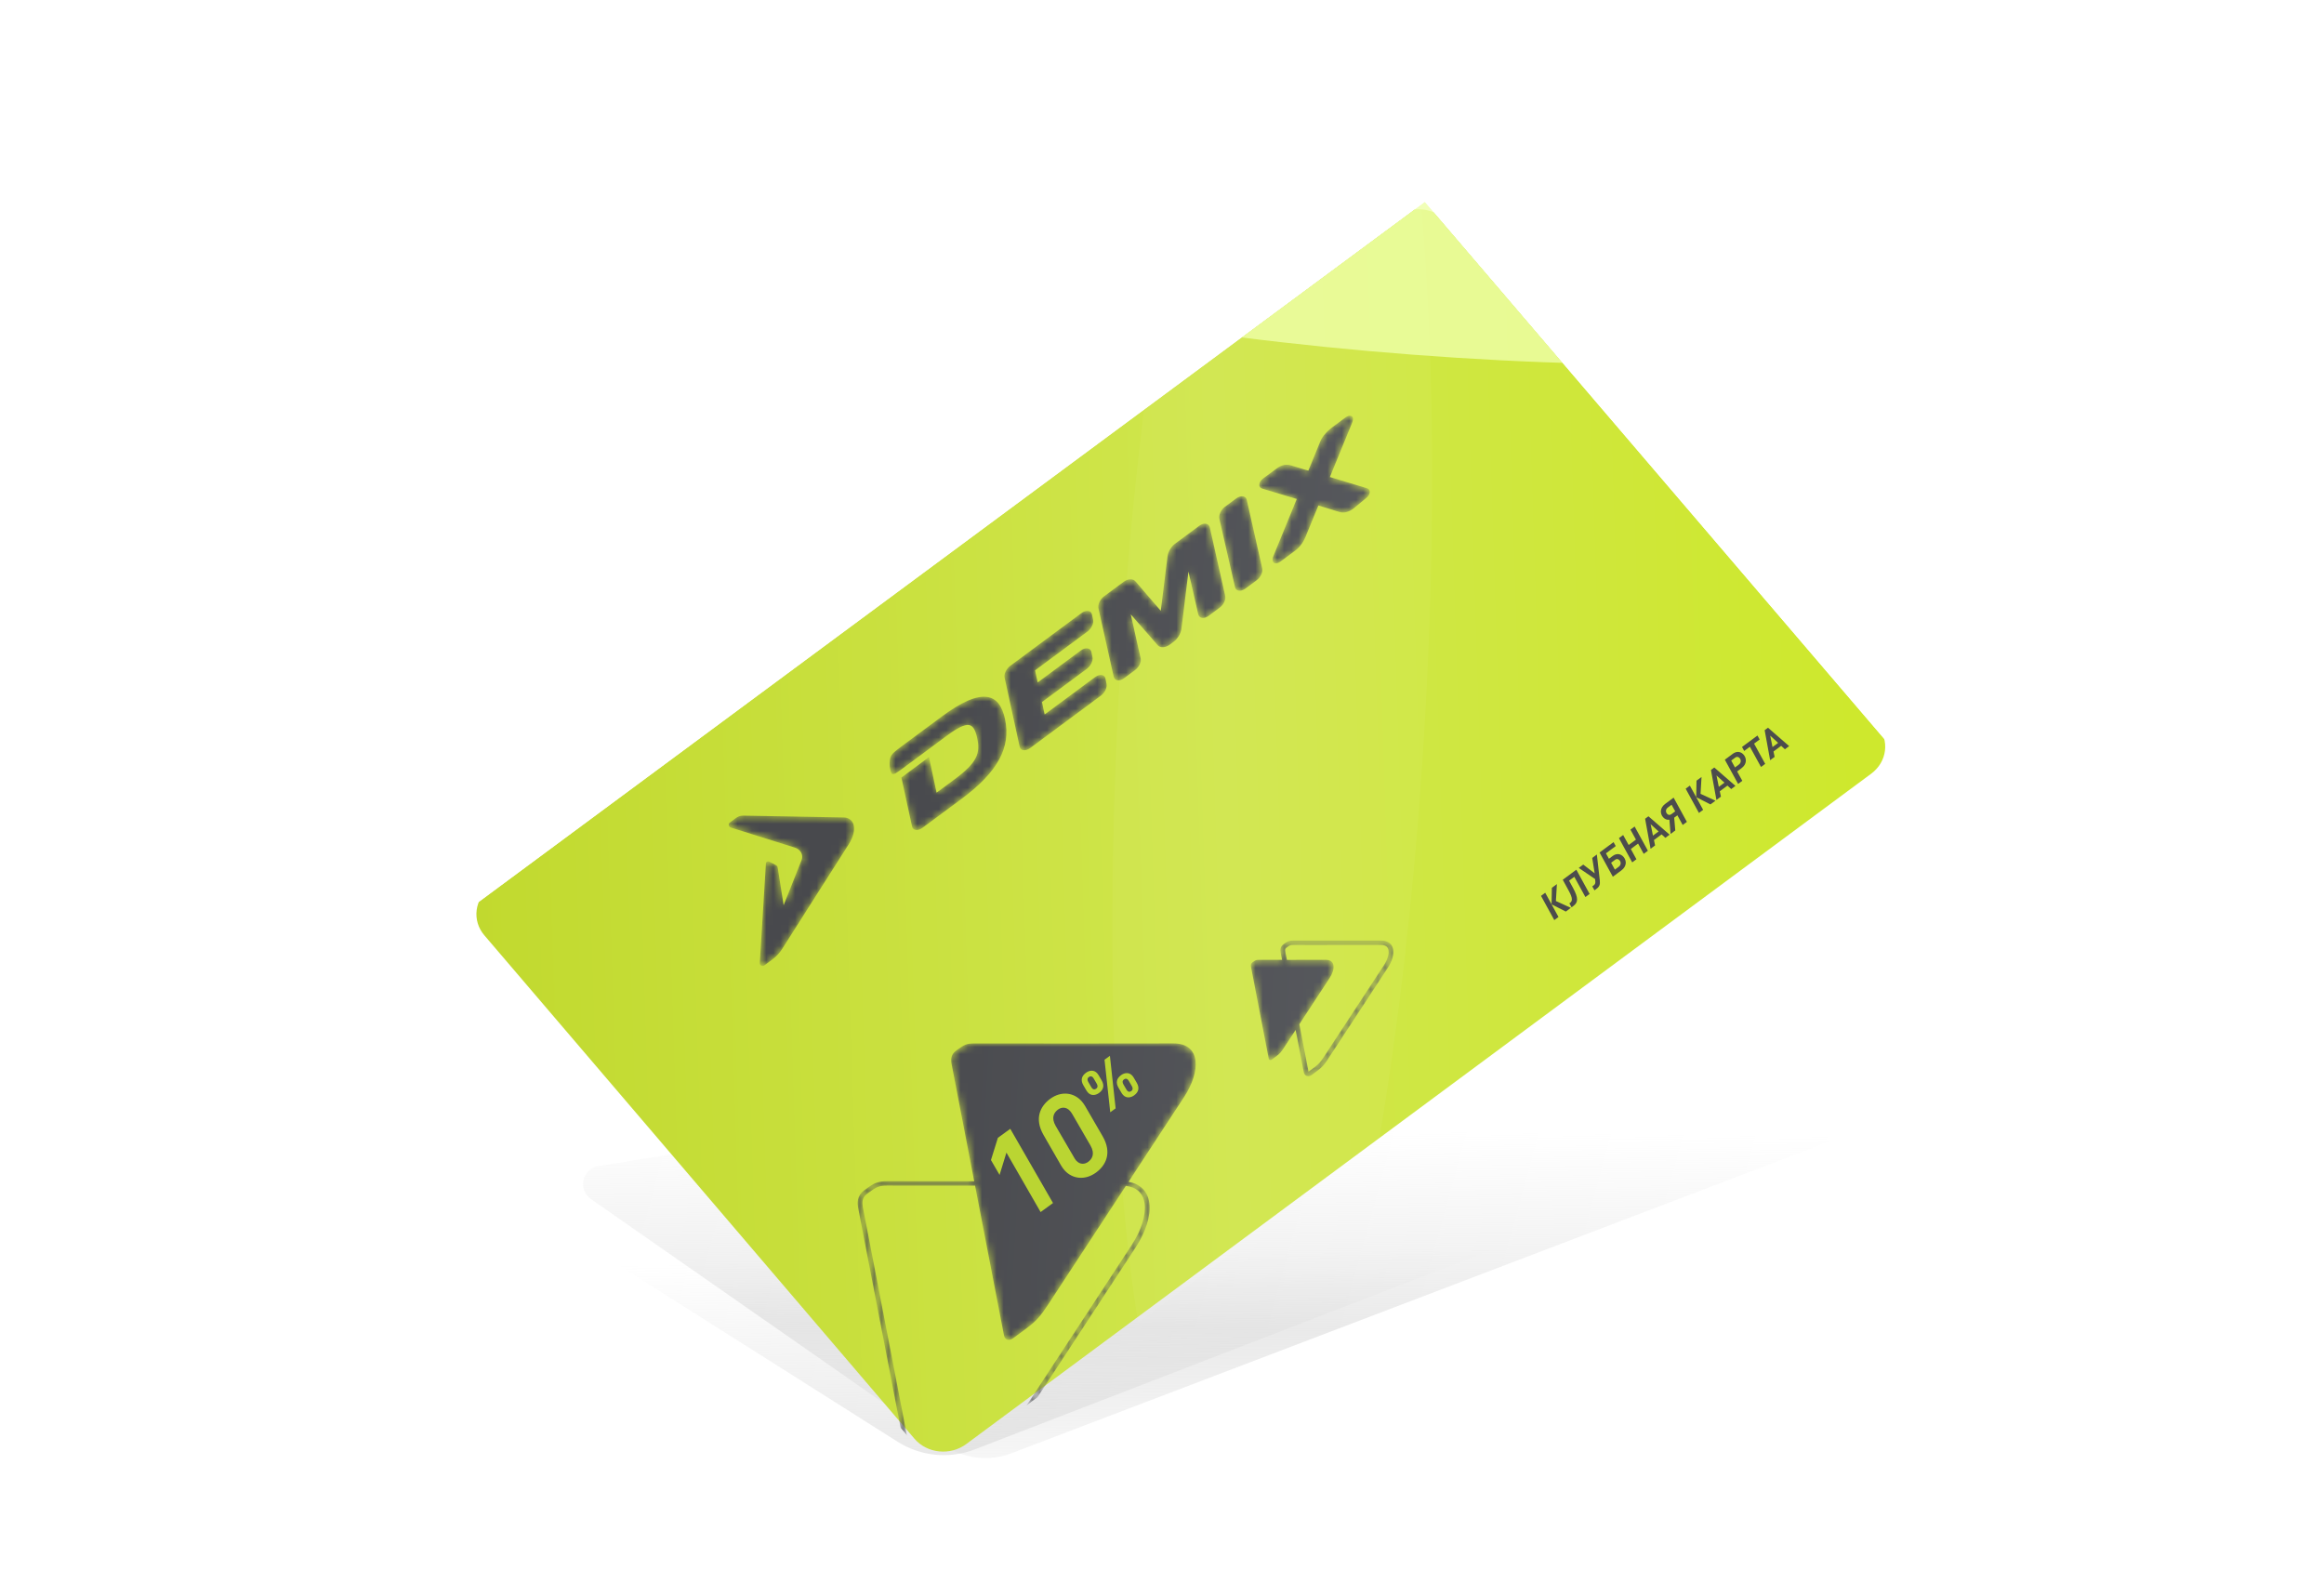
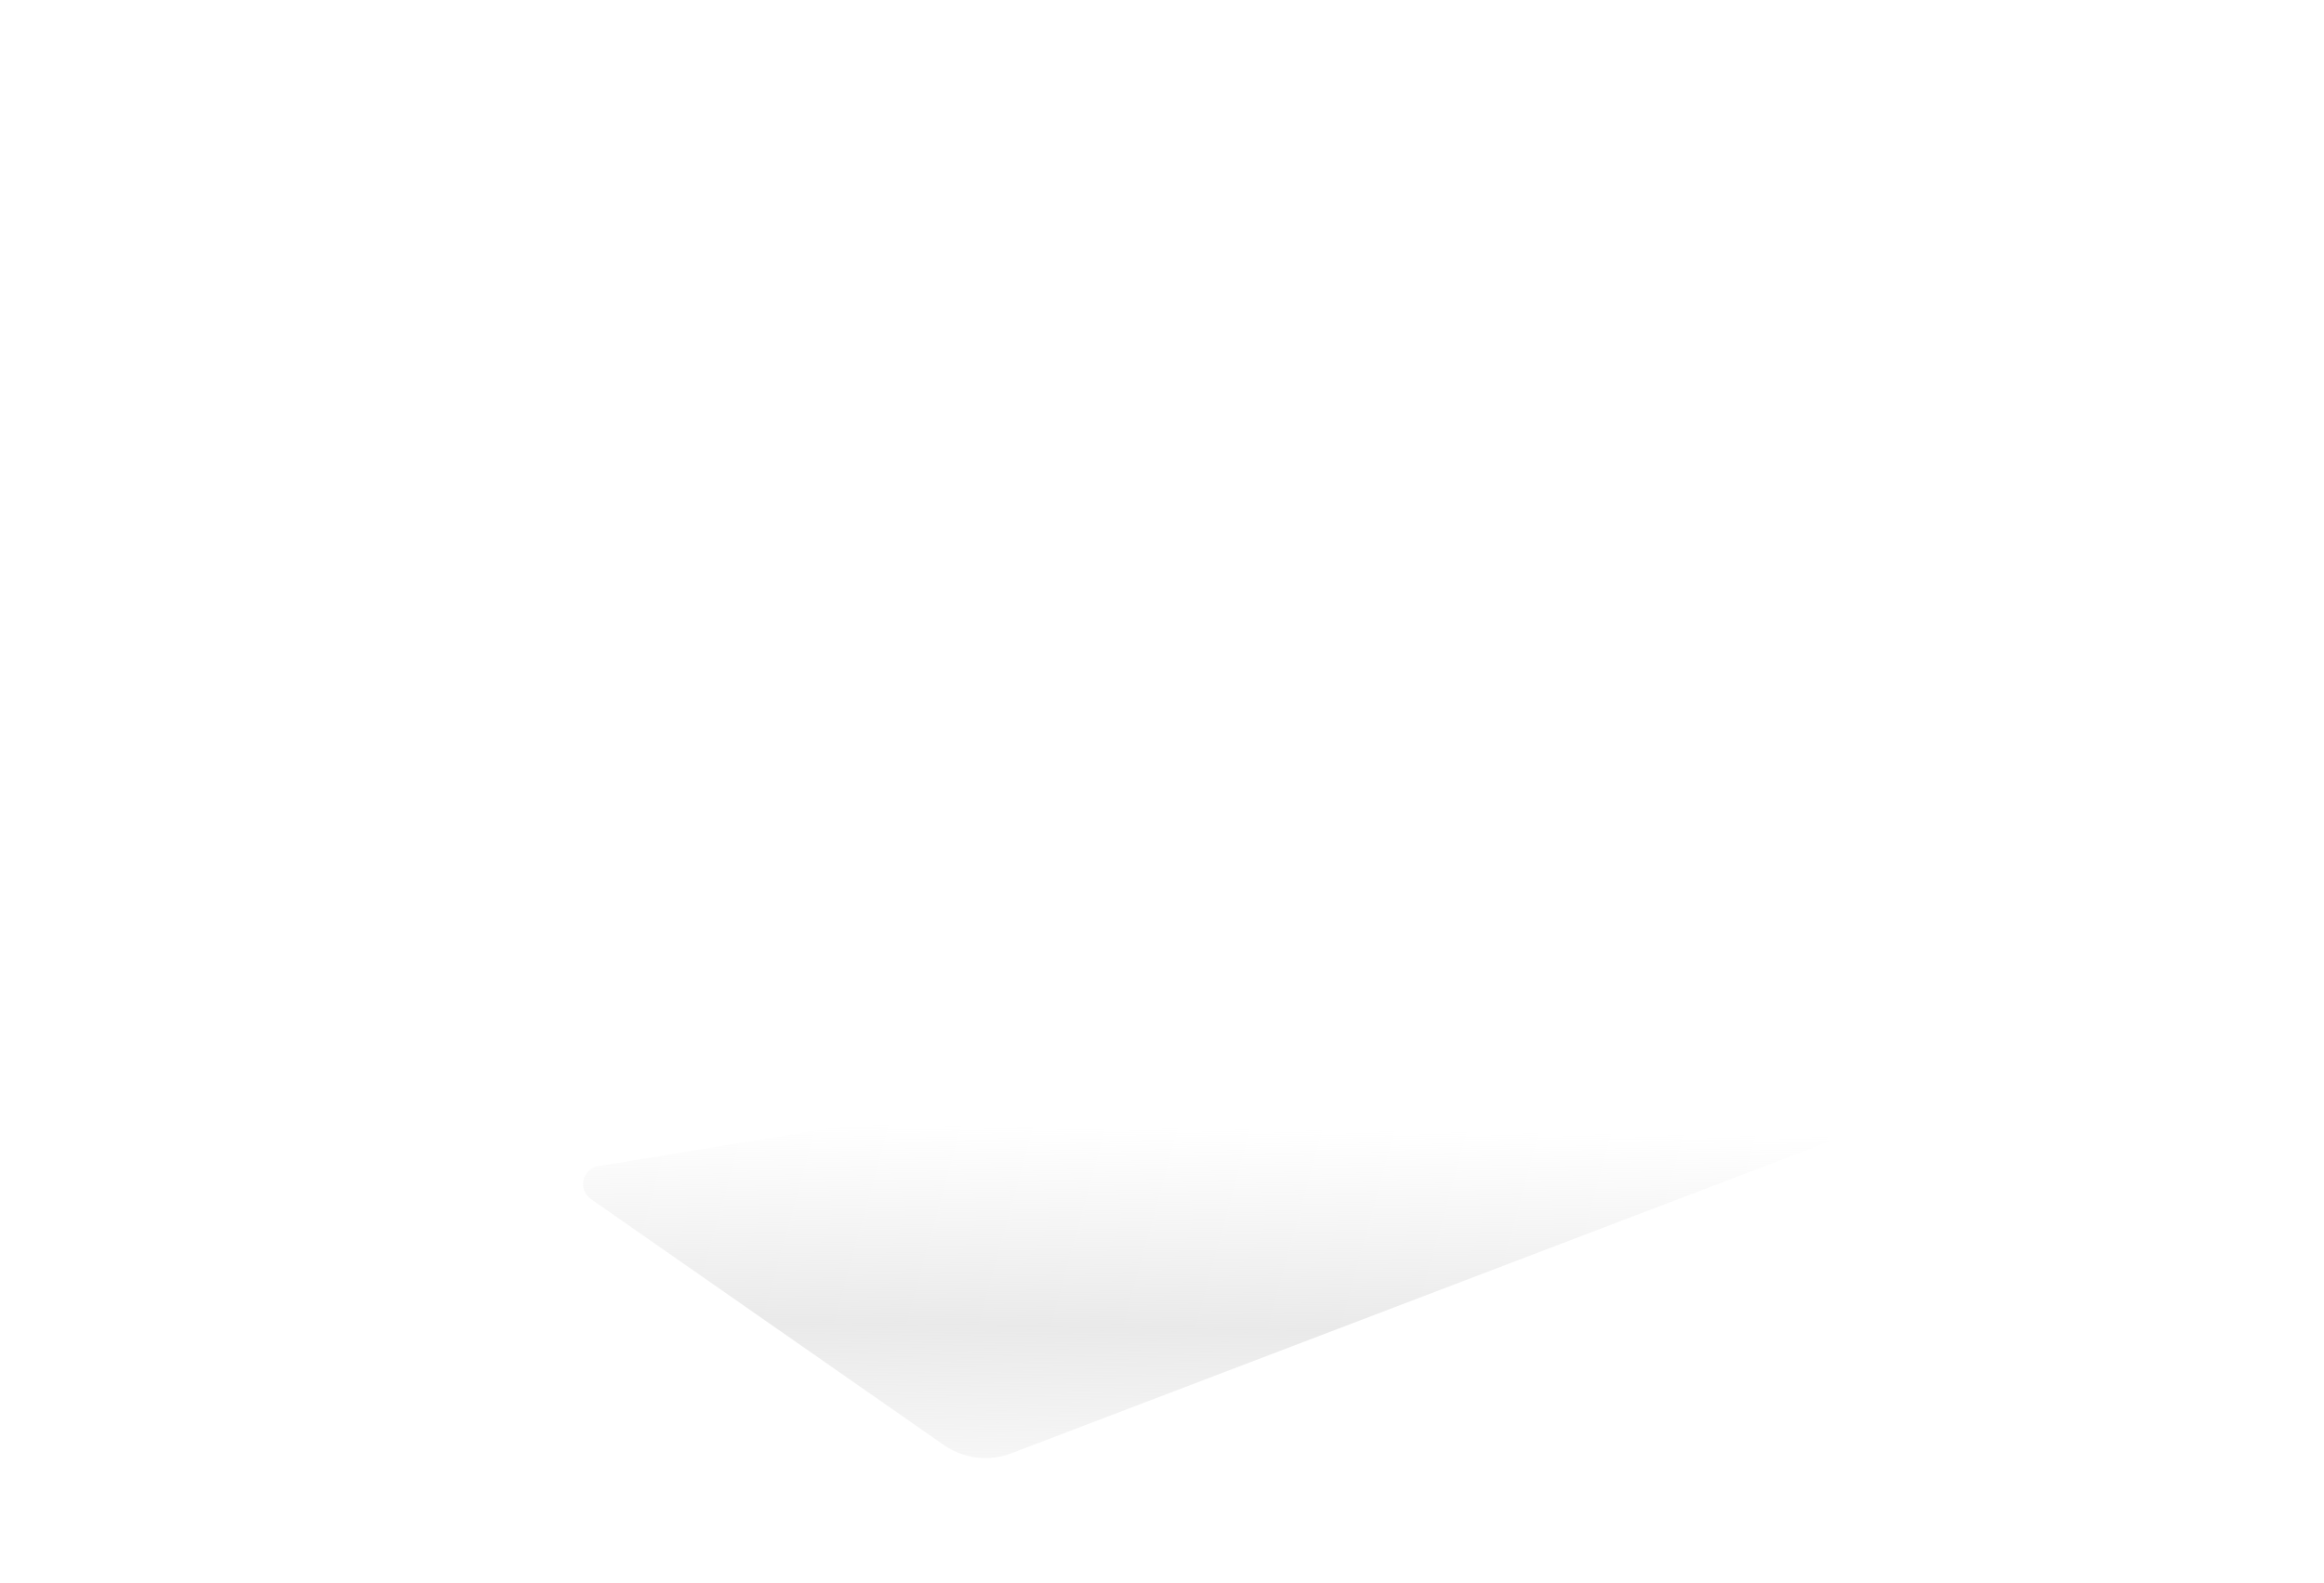
<svg xmlns="http://www.w3.org/2000/svg" fill="none" viewBox="0 0 323 220">
  <g style="mix-blend-mode:multiply">
-     <path fill="url(#a)" fill-opacity="0.4" d="M84.72 175.059L124.755 200.395C127.966 202.427 131.949 202.818 135.494 201.449L273.588 148.128C276.371 147.054 276.051 143.019 273.135 142.396L221.084 131.274C218.965 130.821 216.766 130.905 214.688 131.518L85.475 169.646C83.002 170.376 82.541 173.68 84.72 175.059Z" />
    <g filter="url(#b)">
      <path fill="url(#c)" d="M82.13 166.661L131.162 200.837C133.915 202.756 137.439 203.189 140.575 201.994L266.807 153.876C269.166 152.977 268.905 149.559 266.437 149.028L223.893 139.868C222.55 139.579 221.165 139.545 219.809 139.766L83.171 162.078C80.924 162.445 80.261 165.359 82.13 166.661Z" />
    </g>
  </g>
  <g clip-path="url(#d)">
    <g filter="url(#e)">
      <path fill="url(#f)" d="M67.317 130.848C65.564 128.796 65.94 125.801 68.157 124.158L193.94 30.973C196.157 29.331 199.376 29.663 201.129 31.715L260.912 101.69C262.665 103.742 262.289 106.737 260.072 108.38L134.288 201.565C132.071 203.207 128.853 202.875 127.1 200.823L67.317 130.848Z" />
    </g>
    <g filter="url(#g)">
      <ellipse cx="21.304" cy="114.762" fill="#fff" fill-opacity="0.04" rx="21.304" ry="114.762" transform="matrix(1 .055 -.055 .997 161.824 -18.003)" />
    </g>
    <g filter="url(#h)">
-       <ellipse cx="94.485" cy="17.945" fill="#EEFFA8" fill-opacity="0.81" rx="94.485" ry="17.945" transform="rotate(5.08 -3.065 1120.752) skewX(-.004)" />
-     </g>
+       </g>
    <mask id="i" width="93" height="157" x="101" y="57" maskUnits="userSpaceOnUse" style="mask-type:alpha">
-       <path fill="#BAD532" d="M133.076 145.895C134.005 145.207 134.389 145.031 135.391 145.031C142.821 145.032 158.496 145.052 163.034 145.025C167.003 145.003 166.88 148.95 164.576 152.468C163.877 153.536 160.545 158.62 156.849 164.263C157.558 164.389 158.142 164.648 158.599 165.025C159.273 165.582 159.633 166.365 159.744 167.255C159.965 169.022 159.214 171.285 157.841 173.382C156 176.194 138.632 202.714 135.692 207.193C134.403 209.165 133.729 209.98 131.962 211.289L129.852 212.852C129.437 213.16 128.975 213.271 128.567 213.13C128.162 212.989 127.911 212.636 127.83 212.219L127.829 212.218C127.617 211.113 119.524 169.18 119.295 168.025L119.296 168.024C119.214 167.607 119.162 167.153 119.258 166.708C119.357 166.252 119.607 165.821 120.099 165.457L120.358 165.265C120.904 164.86 121.322 164.581 121.766 164.41C122.219 164.235 122.675 164.182 123.285 164.182C125.487 164.182 128.304 164.184 131.372 164.186C132.679 164.187 134.031 164.187 135.401 164.187C133.815 155.973 132.362 148.436 132.274 147.992C132.139 147.302 132.127 146.598 132.855 146.058L133.076 145.895ZM120.507 165.935C120.143 166.205 119.973 166.505 119.905 166.823C119.852 167.07 119.858 167.335 119.896 167.618L119.945 167.908C120.172 169.058 128.266 210.997 128.479 212.105C128.532 212.373 128.672 212.509 128.803 212.554C128.93 212.598 129.149 212.592 129.444 212.374L131.554 210.811C133.241 209.561 133.868 208.809 135.13 206.879L157.279 173.067C158.612 171.032 159.286 168.91 159.089 167.332C158.991 166.55 158.683 165.92 158.157 165.486C157.757 165.155 157.208 164.92 156.478 164.83C151.985 171.691 147.068 179.201 145.719 181.256C144.633 182.918 144.079 183.584 142.609 184.674L140.812 186.005C140.208 186.452 139.654 186.204 139.54 185.62C139.444 185.12 137.41 174.595 135.519 164.801C134.106 164.8 132.71 164.8 131.362 164.799C128.295 164.797 125.478 164.795 123.278 164.794C122.711 164.794 122.352 164.845 122.013 164.976C121.665 165.111 121.312 165.339 120.767 165.743L120.507 165.935ZM174.146 133.707C174.46 133.474 174.591 133.414 174.93 133.414C175.781 133.414 176.953 133.416 178.19 133.416C178.078 132.835 178.009 132.471 177.997 132.41L177.996 132.409C177.964 132.245 177.939 132.046 177.983 131.842C178.029 131.627 178.149 131.424 178.374 131.258L178.472 131.185C178.678 131.032 178.856 130.911 179.052 130.835C179.259 130.756 179.461 130.735 179.703 130.735C180.534 130.735 181.597 130.736 182.753 130.737C186.18 130.739 190.435 130.741 191.935 130.732C192.433 130.729 192.845 130.852 193.146 131.1C193.446 131.348 193.598 131.691 193.644 132.06C193.734 132.785 193.427 133.682 192.898 134.491C192.203 135.552 185.66 145.543 184.552 147.231C184.058 147.987 183.789 148.313 183.099 148.825L182.304 149.414C182.109 149.558 181.86 149.632 181.618 149.548C181.381 149.466 181.251 149.265 181.212 149.062L181.212 149.061C181.179 148.89 180.672 146.269 180.071 143.154C179.303 144.326 178.677 145.283 178.423 145.67C178.056 146.232 177.869 146.458 177.371 146.826L176.763 147.277C176.559 147.428 176.372 147.344 176.333 147.147C176.273 146.831 173.941 134.746 173.875 134.416C173.83 134.183 173.825 133.945 174.072 133.762L174.146 133.707ZM178.783 131.736C178.685 131.808 178.646 131.881 178.63 131.957C178.611 132.045 178.618 132.153 178.645 132.293C178.658 132.359 178.737 132.768 178.862 133.417C181.08 133.418 183.36 133.418 184.281 133.413C185.624 133.405 185.583 134.741 184.804 135.931C184.467 136.445 182.324 139.715 180.589 142.363C181.246 145.766 181.826 148.763 181.861 148.947C181.862 148.95 181.863 148.954 181.863 148.957C181.872 148.952 181.883 148.945 181.895 148.936L182.69 148.347C183.301 147.894 183.522 147.63 183.989 146.916L192.336 134.176C192.825 133.428 193.055 132.672 192.988 132.137C192.956 131.876 192.856 131.686 192.704 131.56C192.553 131.435 192.313 131.343 191.933 131.345C190.43 131.354 186.169 131.352 182.742 131.35C181.586 131.349 180.526 131.348 179.697 131.348C179.497 131.348 179.392 131.365 179.3 131.401C179.198 131.44 179.086 131.511 178.881 131.663L178.783 131.736ZM102.275 113.707C102.501 113.54 102.826 113.355 103.324 113.365C107.028 113.431 115.051 113.576 117.316 113.621C117.959 113.635 118.562 114.07 118.671 114.806C118.767 115.461 118.641 116.274 117.935 117.387C117.179 118.578 109.89 130.009 108.697 131.914C108.378 132.418 107.955 132.906 107.337 133.364L106.228 134.186C105.958 134.385 105.581 134.171 105.599 133.879C105.64 133.063 106.418 120.529 106.448 120.008C106.463 119.784 106.71 119.655 106.922 119.768C107.155 119.89 107.702 120.175 107.855 120.254C107.973 120.321 108.068 120.442 108.091 120.596C108.134 120.89 108.906 125.8 108.912 125.838C108.912 125.838 111.071 120.399 111.41 119.534C111.702 118.797 111.229 118.052 110.502 117.822C109.993 117.663 101.932 115.136 101.57 115.021C101.268 114.925 101.164 114.53 101.44 114.326L102.275 113.707ZM130.898 99.592C133.675 97.535 135.752 96.643 137.216 96.873C138.473 97.066 139.287 98.076 139.681 99.948C140.532 103.89 138.667 107.315 133.62 111.054L128.214 115.059C127.895 115.296 127.549 115.399 127.266 115.354C127 115.313 126.813 115.137 126.759 114.871L125.281 108.074L129.113 105.234L130.169 110.176L132.658 108.332C135.85 105.967 136.267 104.683 135.81 102.576C135.564 101.414 135.21 100.861 134.669 100.777C134.07 100.683 133.095 101.147 131.617 102.242L127.768 105.095L126.218 106.243L125.472 106.795C125.148 107.028 124.715 107.358 124.415 107.511C124.135 107.641 123.962 107.617 123.891 107.447C123.666 106.979 123.529 106.008 123.753 105.283C123.835 104.998 124.065 104.671 124.722 104.185C124.888 104.051 125.056 103.922 125.226 103.795L130.898 99.592ZM150.308 85.213C150.623 84.979 150.963 84.88 151.246 84.921C151.497 84.963 151.671 85.103 151.745 85.332L151.768 85.422L151.927 86.151C152.025 86.622 151.725 87.287 151.224 87.711L151.122 87.794L143.855 93.177L144.22 94.856L150.223 90.409C150.533 90.18 150.872 90.074 151.155 90.126C151.403 90.157 151.581 90.304 151.664 90.53L151.691 90.618L151.838 91.341C151.941 91.806 151.627 92.482 151.133 92.902L151.031 92.982L144.819 97.584L145.192 99.308L152.207 94.111C152.51 93.887 152.849 93.775 153.121 93.819C153.355 93.859 153.536 94.002 153.615 94.223L153.639 94.309L153.794 95.058C153.894 95.535 153.597 96.197 153.093 96.623L152.99 96.704L143.168 103.981C142.857 104.211 142.52 104.311 142.235 104.268C141.991 104.237 141.811 104.085 141.734 103.847L141.71 103.755L139.62 94.172C139.52 93.705 139.822 93.04 140.323 92.616L140.426 92.534L150.308 85.213ZM156.197 80.85C156.489 80.634 156.826 80.516 157.137 80.519C157.434 80.524 157.675 80.63 157.832 80.827L161.331 84.902L162.266 77.337C162.335 76.728 162.754 75.992 163.281 75.601L166.711 73.06C167.008 72.84 167.34 72.747 167.608 72.793C167.89 72.833 168.084 73.026 168.146 73.312L170.284 82.824C170.4 83.347 170.067 84.053 169.506 84.468L167.985 85.596C167.672 85.827 167.358 85.926 167.066 85.883C166.789 85.835 166.603 85.655 166.535 85.365L165.176 79.443L164.191 87.478C164.099 88.067 163.656 88.802 163.154 89.174L162.554 89.619C161.977 90.046 161.266 90.085 160.92 89.697L157.154 85.385L158.532 91.497C158.65 92.023 158.312 92.726 157.748 93.144L156.23 94.269C155.917 94.501 155.596 94.599 155.318 94.555C155.043 94.515 154.841 94.324 154.782 94.04L152.664 84.545C152.554 84.031 152.885 83.303 153.428 82.901L156.197 80.85ZM171.826 69.271C172.134 69.043 172.48 68.938 172.762 68.991C173.038 69.034 173.226 69.213 173.284 69.489L175.435 79.022C175.551 79.532 175.199 80.251 174.639 80.665L173.083 81.818C172.774 82.047 172.436 82.145 172.157 82.097C171.891 82.056 171.7 81.883 171.65 81.616L169.466 72.075C169.364 71.57 169.692 70.853 170.24 70.446L171.826 69.271ZM177.426 65.122C178.122 64.606 178.778 64.487 179.423 64.687L181.841 65.419L183.518 61.311C183.743 60.756 184.337 60.003 185.19 59.37L186.998 58.031C187.443 57.702 187.727 57.776 187.831 57.835C188.079 57.948 188.112 58.285 187.926 58.756L184.833 66.302L189.977 67.859C190.246 67.942 190.388 68.131 190.379 68.396C190.373 68.683 190.166 69.014 189.817 69.272L188.112 70.684C187.42 71.197 186.764 71.355 186.126 71.153L183.236 70.257L181.483 74.536C181.257 75.092 180.857 75.91 180 76.545L177.951 78.063C177.509 78.39 177.226 78.312 177.128 78.266C176.872 78.15 176.774 77.795 176.965 77.325L180.231 69.355L175.418 67.91C175.148 67.831 175.009 67.63 175.018 67.383C175.02 67.088 175.231 66.749 175.58 66.49L177.426 65.122Z" />
-     </mask>
+       </mask>
    <g mask="url(#i)">
-       <path fill="url(#j)" d="M133.076 145.895C134.005 145.207 134.389 145.031 135.391 145.031C142.821 145.032 158.496 145.052 163.034 145.025C167.003 145.003 166.88 148.95 164.576 152.468C163.877 153.536 160.545 158.62 156.849 164.263C157.558 164.389 158.142 164.648 158.599 165.025C159.273 165.582 159.633 166.365 159.744 167.255C159.965 169.022 159.214 171.285 157.841 173.382C156 176.194 138.632 202.714 135.692 207.193C134.403 209.165 133.729 209.98 131.962 211.289L129.852 212.852C129.437 213.16 128.975 213.271 128.567 213.13C128.162 212.989 127.911 212.636 127.83 212.219L127.829 212.218C127.617 211.113 119.524 169.18 119.295 168.025L119.296 168.024C119.214 167.607 119.162 167.153 119.258 166.708C119.357 166.252 119.607 165.821 120.099 165.457L120.358 165.265C120.904 164.86 121.322 164.581 121.766 164.41C122.219 164.235 122.675 164.182 123.285 164.182C125.487 164.182 128.304 164.184 131.372 164.186C132.679 164.187 134.031 164.187 135.401 164.187C133.815 155.973 132.362 148.436 132.274 147.992C132.139 147.302 132.127 146.598 132.855 146.058L133.076 145.895ZM120.507 165.935C120.143 166.205 119.973 166.505 119.905 166.823C119.852 167.07 119.858 167.335 119.896 167.618L119.945 167.908C120.172 169.058 128.266 210.997 128.479 212.105C128.532 212.373 128.672 212.509 128.803 212.554C128.93 212.598 129.149 212.592 129.444 212.374L131.554 210.811C133.241 209.561 133.868 208.809 135.13 206.879L157.279 173.067C158.612 171.032 159.286 168.91 159.089 167.332C158.991 166.55 158.683 165.92 158.157 165.486C157.757 165.155 157.208 164.92 156.478 164.83C151.985 171.691 147.068 179.201 145.719 181.256C144.633 182.918 144.079 183.584 142.609 184.674L140.812 186.005C140.208 186.452 139.654 186.204 139.54 185.62C139.444 185.12 137.41 174.595 135.519 164.801C134.106 164.8 132.71 164.8 131.362 164.799C128.295 164.797 125.478 164.795 123.278 164.794C122.711 164.794 122.352 164.845 122.013 164.976C121.665 165.111 121.312 165.339 120.767 165.743L120.507 165.935ZM174.146 133.707C174.46 133.474 174.591 133.414 174.93 133.414C175.781 133.414 176.953 133.416 178.19 133.416C178.078 132.835 178.009 132.471 177.997 132.41L177.996 132.409C177.964 132.245 177.939 132.046 177.983 131.842C178.029 131.627 178.149 131.424 178.374 131.258L178.472 131.185C178.678 131.032 178.856 130.911 179.052 130.835C179.259 130.756 179.461 130.735 179.703 130.735C180.534 130.735 181.597 130.736 182.753 130.737C186.18 130.739 190.435 130.741 191.935 130.732C192.433 130.729 192.845 130.852 193.146 131.1C193.446 131.348 193.598 131.691 193.644 132.06C193.734 132.785 193.427 133.682 192.898 134.491C192.203 135.552 185.66 145.543 184.552 147.231C184.058 147.987 183.789 148.313 183.099 148.825L182.304 149.414C182.109 149.558 181.86 149.632 181.618 149.548C181.381 149.466 181.251 149.265 181.212 149.062L181.212 149.061C181.179 148.89 180.672 146.269 180.071 143.154C179.303 144.326 178.677 145.283 178.423 145.67C178.056 146.232 177.869 146.458 177.371 146.826L176.763 147.277C176.559 147.428 176.372 147.344 176.333 147.147C176.273 146.831 173.941 134.746 173.875 134.416C173.83 134.183 173.825 133.945 174.072 133.762L174.146 133.707ZM178.783 131.736C178.685 131.808 178.646 131.881 178.63 131.957C178.611 132.045 178.618 132.153 178.645 132.293C178.658 132.359 178.737 132.768 178.862 133.417C181.08 133.418 183.36 133.418 184.281 133.413C185.624 133.405 185.583 134.741 184.804 135.931C184.467 136.445 182.324 139.715 180.589 142.363C181.246 145.766 181.826 148.763 181.861 148.947C181.862 148.95 181.863 148.954 181.863 148.957C181.872 148.952 181.883 148.945 181.895 148.936L182.69 148.347C183.301 147.894 183.522 147.63 183.989 146.916L192.336 134.176C192.825 133.428 193.055 132.672 192.988 132.137C192.956 131.876 192.856 131.686 192.704 131.56C192.553 131.435 192.313 131.343 191.933 131.345C190.43 131.354 186.169 131.352 182.742 131.35C181.586 131.349 180.526 131.348 179.697 131.348C179.497 131.348 179.392 131.365 179.3 131.401C179.198 131.44 179.086 131.511 178.881 131.663L178.783 131.736ZM102.275 113.707C102.501 113.54 102.826 113.355 103.324 113.365C107.028 113.431 115.051 113.576 117.316 113.621C117.959 113.635 118.562 114.07 118.671 114.806C118.767 115.461 118.641 116.274 117.935 117.387C117.179 118.578 109.89 130.009 108.697 131.914C108.378 132.418 107.955 132.906 107.337 133.364L106.228 134.186C105.958 134.385 105.581 134.171 105.599 133.879C105.64 133.063 106.418 120.529 106.448 120.008C106.463 119.784 106.71 119.655 106.922 119.768C107.155 119.89 107.702 120.175 107.855 120.254C107.973 120.321 108.068 120.442 108.091 120.596C108.134 120.89 108.906 125.8 108.912 125.838C108.912 125.838 111.071 120.399 111.41 119.534C111.702 118.797 111.229 118.052 110.502 117.822C109.993 117.663 101.932 115.136 101.57 115.021C101.268 114.925 101.164 114.53 101.44 114.326L102.275 113.707ZM130.898 99.592C133.675 97.535 135.752 96.643 137.216 96.873C138.473 97.066 139.287 98.076 139.681 99.948C140.532 103.89 138.667 107.315 133.62 111.054L128.214 115.059C127.895 115.296 127.549 115.399 127.266 115.354C127 115.313 126.813 115.137 126.759 114.871L125.281 108.074L129.113 105.234L130.169 110.176L132.658 108.332C135.85 105.967 136.267 104.683 135.81 102.576C135.564 101.414 135.21 100.861 134.669 100.777C134.07 100.683 133.095 101.147 131.617 102.242L127.768 105.095L126.218 106.243L125.472 106.795C125.148 107.028 124.715 107.358 124.415 107.511C124.135 107.641 123.962 107.617 123.891 107.447C123.666 106.979 123.529 106.008 123.753 105.283C123.835 104.998 124.065 104.671 124.722 104.185C124.888 104.051 125.056 103.922 125.226 103.795L130.898 99.592ZM150.308 85.213C150.623 84.979 150.963 84.88 151.246 84.921C151.497 84.963 151.671 85.103 151.745 85.332L151.768 85.422L151.927 86.151C152.025 86.622 151.725 87.287 151.224 87.711L151.122 87.794L143.855 93.177L144.22 94.856L150.223 90.409C150.533 90.18 150.872 90.074 151.155 90.126C151.403 90.157 151.581 90.304 151.664 90.53L151.691 90.618L151.838 91.341C151.941 91.806 151.627 92.482 151.133 92.902L151.031 92.982L144.819 97.584L145.192 99.308L152.207 94.111C152.51 93.887 152.849 93.775 153.121 93.819C153.355 93.859 153.536 94.002 153.615 94.223L153.639 94.309L153.794 95.058C153.894 95.535 153.597 96.197 153.093 96.623L152.99 96.704L143.168 103.981C142.857 104.211 142.52 104.311 142.235 104.268C141.991 104.237 141.811 104.085 141.734 103.847L141.71 103.755L139.62 94.172C139.52 93.705 139.822 93.04 140.323 92.616L140.426 92.534L150.308 85.213ZM156.197 80.85C156.489 80.634 156.826 80.516 157.137 80.519C157.434 80.524 157.675 80.63 157.832 80.827L161.331 84.902L162.266 77.337C162.335 76.728 162.754 75.992 163.281 75.601L166.711 73.06C167.008 72.84 167.34 72.747 167.608 72.793C167.89 72.833 168.084 73.026 168.146 73.312L170.284 82.824C170.4 83.347 170.067 84.053 169.506 84.468L167.985 85.596C167.672 85.827 167.358 85.926 167.066 85.883C166.789 85.835 166.603 85.655 166.535 85.365L165.176 79.443L164.191 87.478C164.099 88.067 163.656 88.802 163.154 89.174L162.554 89.619C161.977 90.046 161.266 90.085 160.92 89.697L157.154 85.385L158.532 91.497C158.65 92.023 158.312 92.726 157.748 93.144L156.23 94.269C155.917 94.501 155.596 94.599 155.318 94.555C155.043 94.515 154.841 94.324 154.782 94.04L152.664 84.545C152.554 84.031 152.885 83.303 153.428 82.901L156.197 80.85ZM171.826 69.271C172.134 69.043 172.48 68.938 172.762 68.991C173.038 69.034 173.226 69.213 173.284 69.489L175.435 79.022C175.551 79.532 175.199 80.251 174.639 80.665L173.083 81.818C172.774 82.047 172.436 82.145 172.157 82.097C171.891 82.056 171.7 81.883 171.65 81.616L169.466 72.075C169.364 71.57 169.692 70.853 170.24 70.446L171.826 69.271ZM177.426 65.122C178.122 64.606 178.778 64.487 179.423 64.687L181.841 65.419L183.518 61.311C183.743 60.756 184.337 60.003 185.19 59.37L186.998 58.031C187.443 57.702 187.727 57.776 187.831 57.835C188.079 57.948 188.112 58.285 187.926 58.756L184.833 66.302L189.977 67.859C190.246 67.942 190.388 68.131 190.379 68.396C190.373 68.683 190.166 69.014 189.817 69.272L188.112 70.684C187.42 71.197 186.764 71.355 186.126 71.153L183.236 70.257L181.483 74.536C181.257 75.092 180.857 75.91 180 76.545L177.951 78.063C177.509 78.39 177.226 78.312 177.128 78.266C176.872 78.15 176.774 77.795 176.965 77.325L180.231 69.355L175.418 67.91C175.148 67.831 175.009 67.63 175.018 67.383C175.02 67.088 175.231 66.749 175.58 66.49L177.426 65.122Z" />
-     </g>
+       </g>
    <path fill="#BAD532" d="M140.413 156.897 138.689 158.154 137.726 161.241 138.926 163.308 139.878 160.208 144.629 168.469 146.353 167.213 140.413 156.897ZM150.334 153.062C149.223 151.815 147.474 151.629 145.972 152.723 144.638 153.696 143.678 155.423 145.056 157.792L147.473 161.995C147.598 162.213 147.804 162.495 147.948 162.657 149.06 163.904 150.822 164.08 152.324 162.985 153.659 162.013 154.618 160.285 153.24 157.916L150.809 153.723C150.684 153.506 150.479 153.224 150.334 153.062ZM148.724 154.42C148.846 154.557 148.963 154.74 149.057 154.897L151.561 159.222C152.216 160.369 151.799 161.085 151.229 161.5 150.798 161.814 150.125 161.934 149.558 161.298 149.436 161.161 149.333 160.969 149.239 160.811L146.722 156.496C146.066 155.349 146.483 154.634 147.053 154.218 147.484 153.904 148.157 153.784 148.724 154.42ZM157.38 149.517C156.919 149 156.287 149.094 155.815 149.438 155.194 149.891 155.034 150.473 155.461 151.202L155.895 151.938C155.94 152.016 156.01 152.109 156.064 152.169 156.525 152.686 157.157 152.591 157.629 152.248 158.25 151.795 158.41 151.213 157.983 150.484L157.549 149.748C157.504 149.67 157.434 149.577 157.38 149.517ZM156.772 150.081C156.808 150.122 156.86 150.194 156.882 150.233L157.304 150.956C157.451 151.203 157.487 151.465 157.225 151.656 156.985 151.831 156.792 151.739 156.672 151.604 156.636 151.564 156.584 151.492 156.562 151.453L156.14 150.73C155.993 150.483 155.957 150.221 156.219 150.03 156.459 149.855 156.652 149.947 156.772 150.081ZM154.26 146.751 153.511 147.297 154.306 154.602 155.055 154.057 154.26 146.751ZM152.501 149.184C152.04 148.667 151.409 148.762 150.937 149.106 150.315 149.559 150.155 150.141 150.583 150.87L151.017 151.606C151.062 151.684 151.132 151.777 151.186 151.837 151.647 152.354 152.278 152.259 152.75 151.915 153.372 151.462 153.532 150.88 153.104 150.151L152.67 149.415C152.625 149.337 152.555 149.245 152.501 149.184ZM151.893 149.749C151.929 149.789 151.981 149.862 152.004 149.901L152.426 150.623C152.572 150.871 152.608 151.133 152.346 151.324 152.107 151.498 151.914 151.406 151.794 151.272 151.758 151.232 151.706 151.159 151.683 151.12L151.261 150.398C151.115 150.15 151.079 149.888 151.341 149.697 151.58 149.523 151.773 149.615 151.893 149.749Z" />
    <path fill="#4C4C4C" d="M216.384 122.886 215.686 123.403 215.644 125.695 217.624 126.702 218.322 126.185 216.247 125.235 216.384 122.886ZM214.762 124.087 214.178 124.52 216.023 127.887 216.607 127.455 214.762 124.087ZM219.086 120.884 217.199 122.282 218.051 123.845C218.628 124.901 218.53 125.259 218.207 125.498L218.119 125.564 218.425 126.108 218.672 125.925C219.322 125.444 219.413 124.857 218.626 123.412L218.079 122.408 218.804 121.871 220.348 124.684 220.931 124.252 219.086 120.884ZM221.939 118.77 221.294 119.248 221.636 121.389 220.047 120.172 219.424 120.634 221.69 122.18 221.725 122.5C221.754 122.778 221.67 122.933 221.497 123.061L221.303 123.205 221.609 123.749 221.888 123.543C222.303 123.235 222.414 122.934 222.347 122.365L221.939 118.77ZM224.26 117.051 222.315 118.491 224.16 121.859 225.345 120.982C226.105 120.418 226.095 119.628 225.653 119.111 225.267 118.659 224.686 118.571 224.151 118.967L223.616 119.363 223.201 118.607 224.562 117.598 224.26 117.051ZM225.103 119.592C225.287 119.807 225.345 120.204 224.965 120.485L224.443 120.872 223.921 119.915 224.461 119.515C224.721 119.322 224.947 119.408 225.103 119.592ZM227.188 114.881 226.605 115.314 227.371 116.701 226.359 117.451 225.593 116.063 225.009 116.496 226.854 119.864 227.438 119.431 226.657 118.002 227.669 117.252 228.45 118.681 229.033 118.249 227.188 114.881ZM232.05 116.015 229.108 113.459 228.644 113.803 229.406 117.973 230.03 117.511 229.874 116.762 230.939 115.973 231.457 116.453 232.05 116.015ZM230.519 115.566 229.736 116.146 229.415 114.561 230.519 115.566ZM232.607 110.867 231.444 111.728C230.657 112.311 230.728 113.104 231.132 113.576 231.365 113.849 231.67 113.995 232.022 113.934L232.184 115.915 232.838 115.43 232.686 113.655 233.132 113.324 233.868 114.667 234.452 114.235 232.607 110.867ZM232.324 111.854 232.827 112.772 232.301 113.162C232.058 113.342 231.841 113.283 231.681 113.096 231.532 112.92 231.418 112.526 231.816 112.231L232.324 111.854ZM236.487 107.992 235.789 108.51 235.747 110.801 237.727 111.809 238.425 111.291 236.35 110.341 236.487 107.992ZM234.865 109.194 234.282 109.626 236.127 112.994 236.71 112.562 234.865 109.194ZM241.201 109.235 238.26 106.679 237.796 107.023 238.558 111.193 239.181 110.731 239.025 109.982 240.09 109.193 240.609 109.674 241.201 109.235ZM239.67 108.786 238.888 109.366 238.567 107.782 239.67 108.786ZM242.342 104.905C241.956 104.453 241.378 104.369 240.843 104.765L239.725 105.594 241.57 108.961 242.154 108.529 241.436 107.225 242.042 106.776C242.798 106.217 242.784 105.422 242.342 104.905ZM241.792 105.386C241.98 105.606 242.037 106.002 241.657 106.284L241.135 106.67 240.614 105.713 241.153 105.314C241.414 105.12 241.636 105.202 241.792 105.386ZM244.259 102.234 242.111 103.826 242.417 104.378 243.208 103.792 244.752 106.604 245.335 106.172 243.791 103.359 244.565 102.786 244.259 102.234ZM248.665 103.705 245.724 101.15 245.26 101.493 246.022 105.664 246.645 105.202 246.489 104.453 247.554 103.664 248.073 104.144 248.665 103.705ZM247.134 103.257 246.352 103.836 246.031 102.252 247.134 103.257Z" />
  </g>
  <defs>
    <linearGradient id="a" x1="187.984" x2="188.536" y1="174" y2="203.789" gradientUnits="userSpaceOnUse">
      <stop stop-color="#C1C1C1" stop-opacity="0" />
      <stop offset="1" stop-color="#C1C1C1" />
    </linearGradient>
    <linearGradient id="c" x1="159.84" x2="160.656" y1="220.144" y2="156.746" gradientUnits="userSpaceOnUse">
      <stop stop-color="#D9D9D9" stop-opacity="0" />
      <stop offset="0.562" stop-color="#CCC" stop-opacity="0.42" />
      <stop offset="1" stop-color="#D1D1D1" stop-opacity="0" />
    </linearGradient>
    <linearGradient id="f" x1="64.143" x2="258.21" y1="123.042" y2="116.812" gradientUnits="userSpaceOnUse">
      <stop stop-color="#C1D92E" />
      <stop offset="0.55" stop-color="#D0E64C" />
      <stop offset="1" stop-color="#CEE82D" />
    </linearGradient>
    <linearGradient id="j" x1="125.085" x2="228.577" y1="96.809" y2="102.776" gradientUnits="userSpaceOnUse">
      <stop stop-color="#48494D" />
      <stop offset="1" stop-color="#5F6166" />
    </linearGradient>
    <filter id="b" width="197.542" height="73.18" x="75.97" y="134.55" color-interpolation-filters="sRGB" filterUnits="userSpaceOnUse">
      <feFlood flood-opacity="0" result="BackgroundImageFix" />
      <feBlend in="SourceGraphic" in2="BackgroundImageFix" result="shape" />
      <feGaussianBlur result="effect1_foregroundBlur_289_59507" stdDeviation="2.536" />
    </filter>
    <filter id="e" width="195.802" height="172.679" x="66.213" y="29.929" color-interpolation-filters="sRGB" filterUnits="userSpaceOnUse">
      <feFlood flood-opacity="0" result="BackgroundImageFix" />
      <feBlend in="SourceGraphic" in2="BackgroundImageFix" result="shape" />
      <feColorMatrix in="SourceAlpha" result="hardAlpha" values="0 0 0 0 0 0 0 0 0 0 0 0 0 0 0 0 0 0 127 0" />
      <feOffset dy="-.845" />
      <feComposite in2="hardAlpha" k2="-1" k3="1" operator="arithmetic" />
      <feColorMatrix values="0 0 0 0 0.673 0 0 0 0 0.779 0 0 0 0 0.136 0 0 0 1 0" />
      <feBlend in2="shape" result="effect1_innerShadow_289_59507" />
    </filter>
    <filter id="g" width="88.376" height="272.84" x="132.646" y="-38.811" color-interpolation-filters="sRGB" filterUnits="userSpaceOnUse">
      <feFlood flood-opacity="0" result="BackgroundImageFix" />
      <feBlend in="SourceGraphic" in2="BackgroundImageFix" result="shape" />
      <feGaussianBlur result="effect1_foregroundBlur_289_59507" stdDeviation="10.989" />
    </filter>
    <filter id="h" width="274.477" height="125.701" x="54.506" y="-31.937" color-interpolation-filters="sRGB" filterUnits="userSpaceOnUse">
      <feFlood flood-opacity="0" result="BackgroundImageFix" />
      <feBlend in="SourceGraphic" in2="BackgroundImageFix" result="shape" />
      <feGaussianBlur result="effect1_foregroundBlur_289_59507" stdDeviation="21.555" />
    </filter>
    <clipPath id="d">
-       <rect width="166.532" height="101.809" fill="#fff" transform="matrix(.804 -.595 .65 .76 64.143 127.132)" />
-     </clipPath>
+       </clipPath>
  </defs>
</svg>